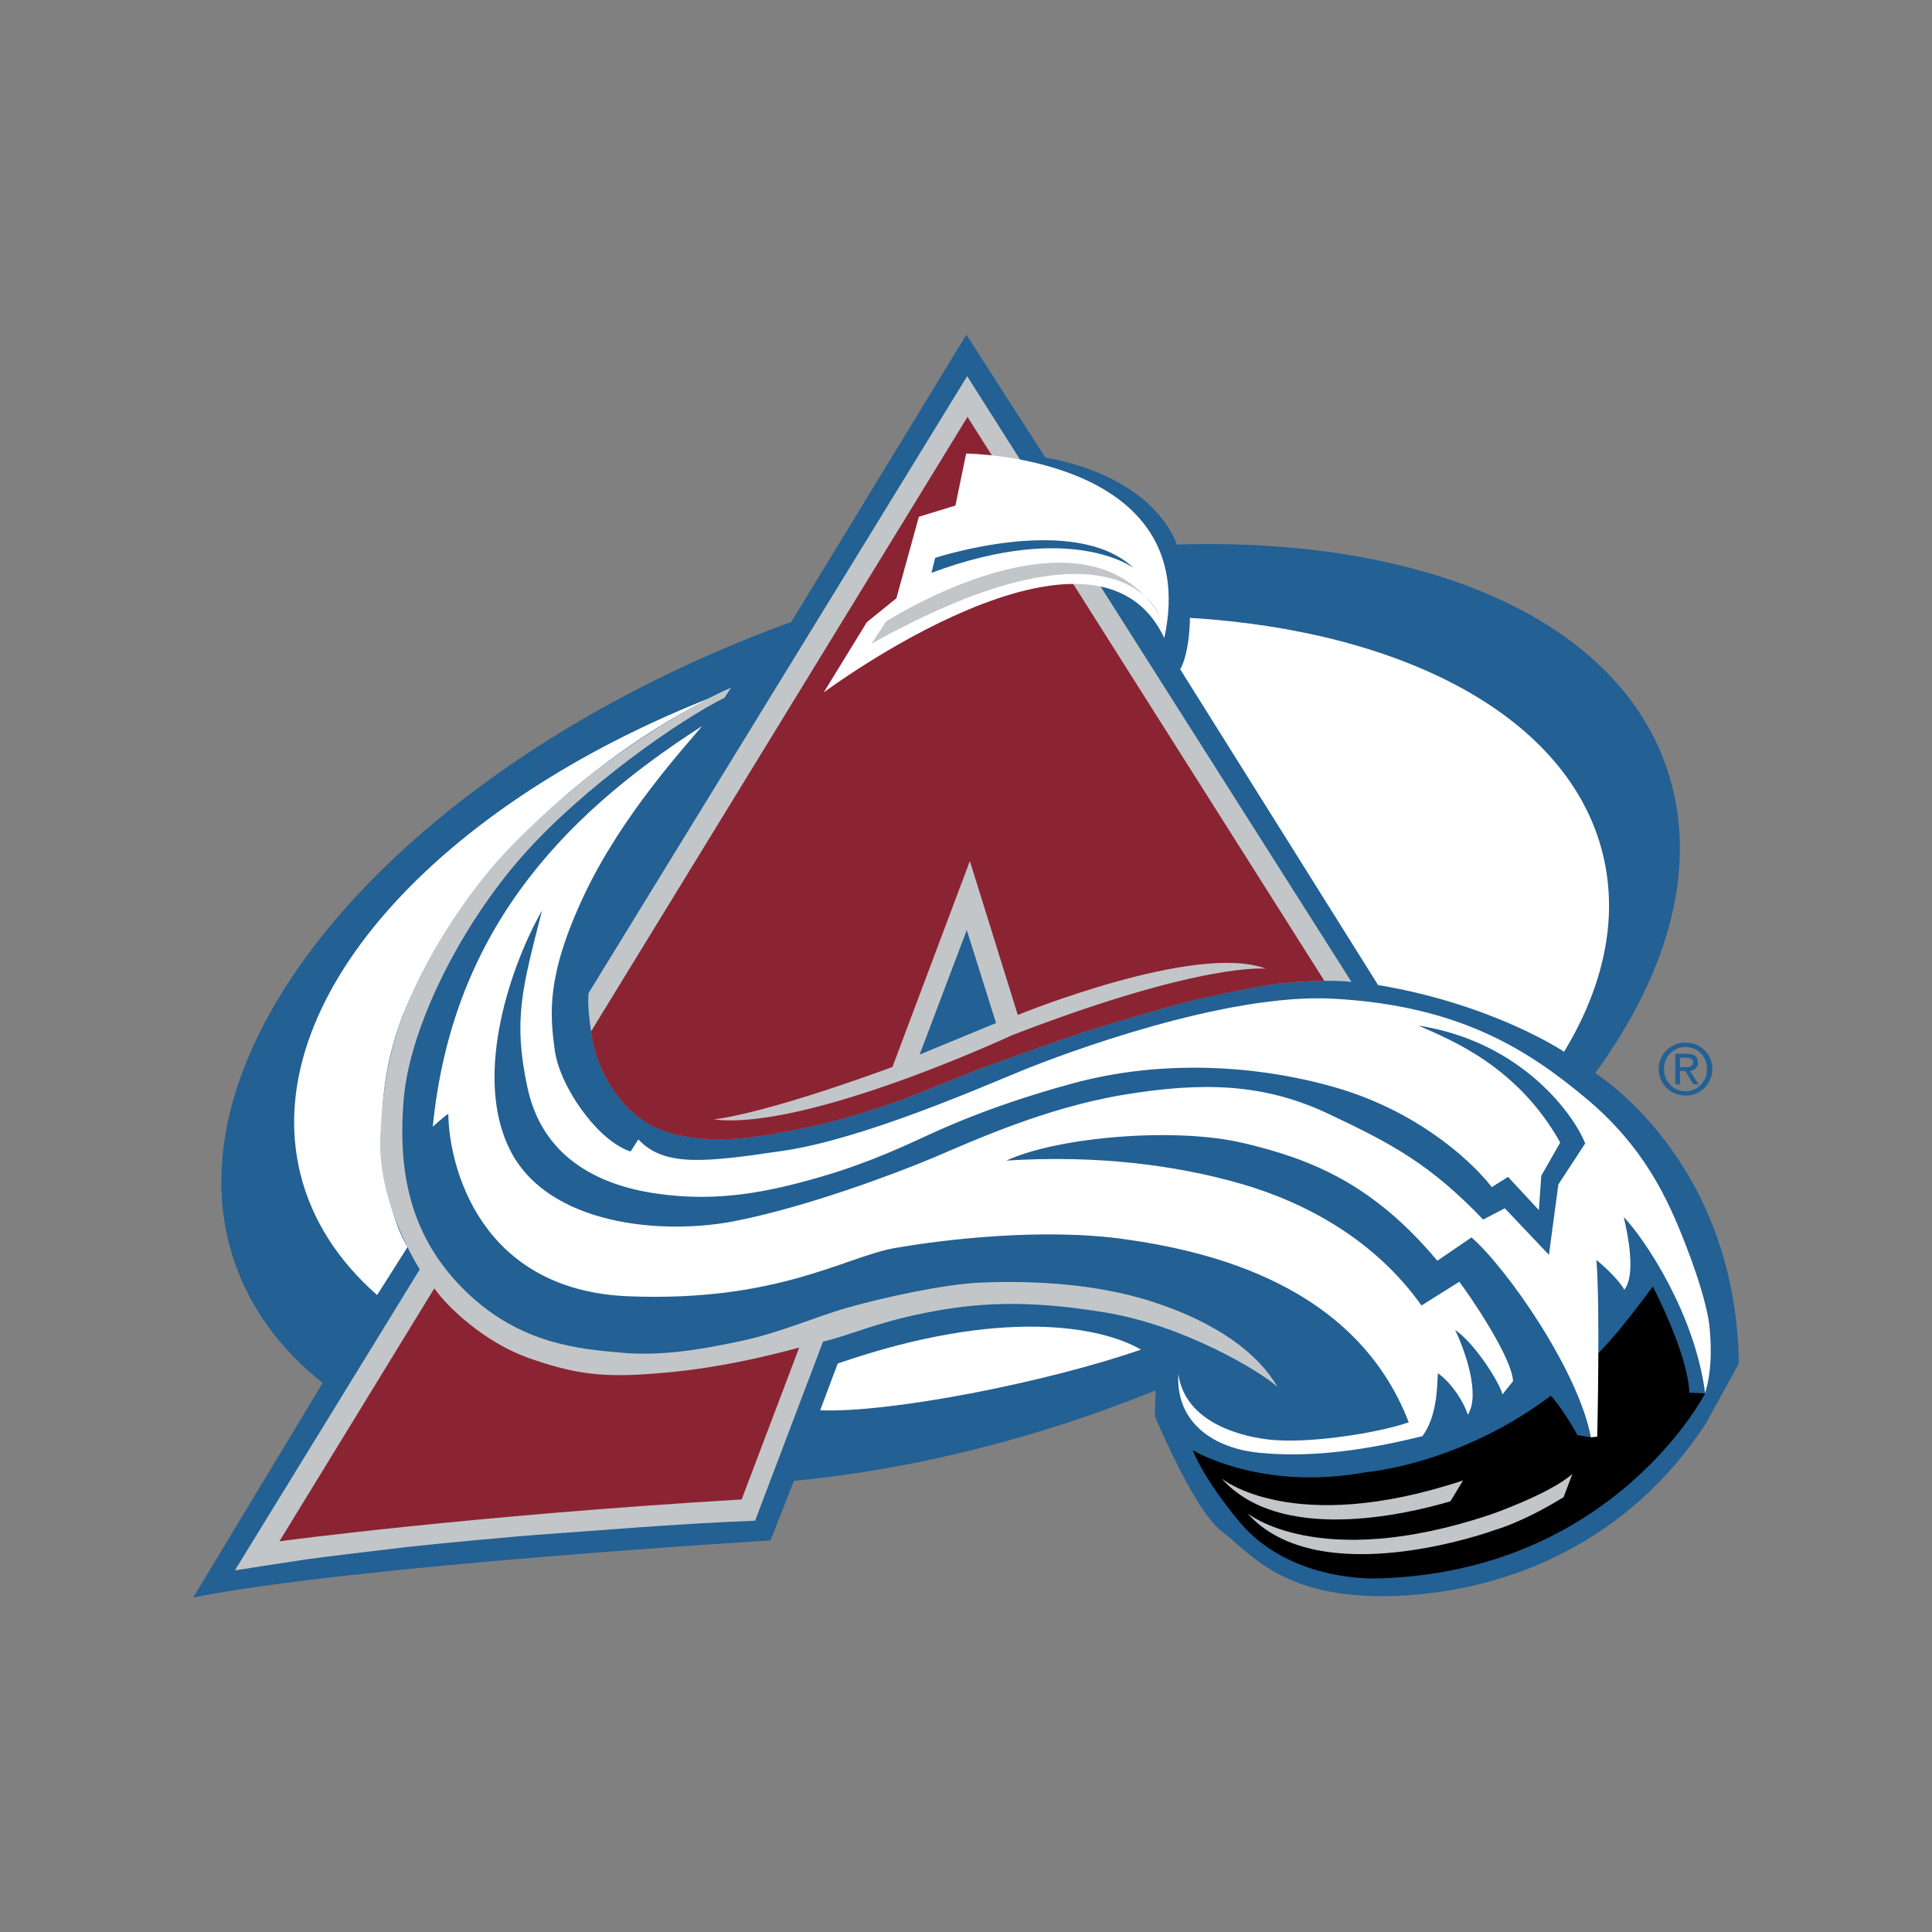
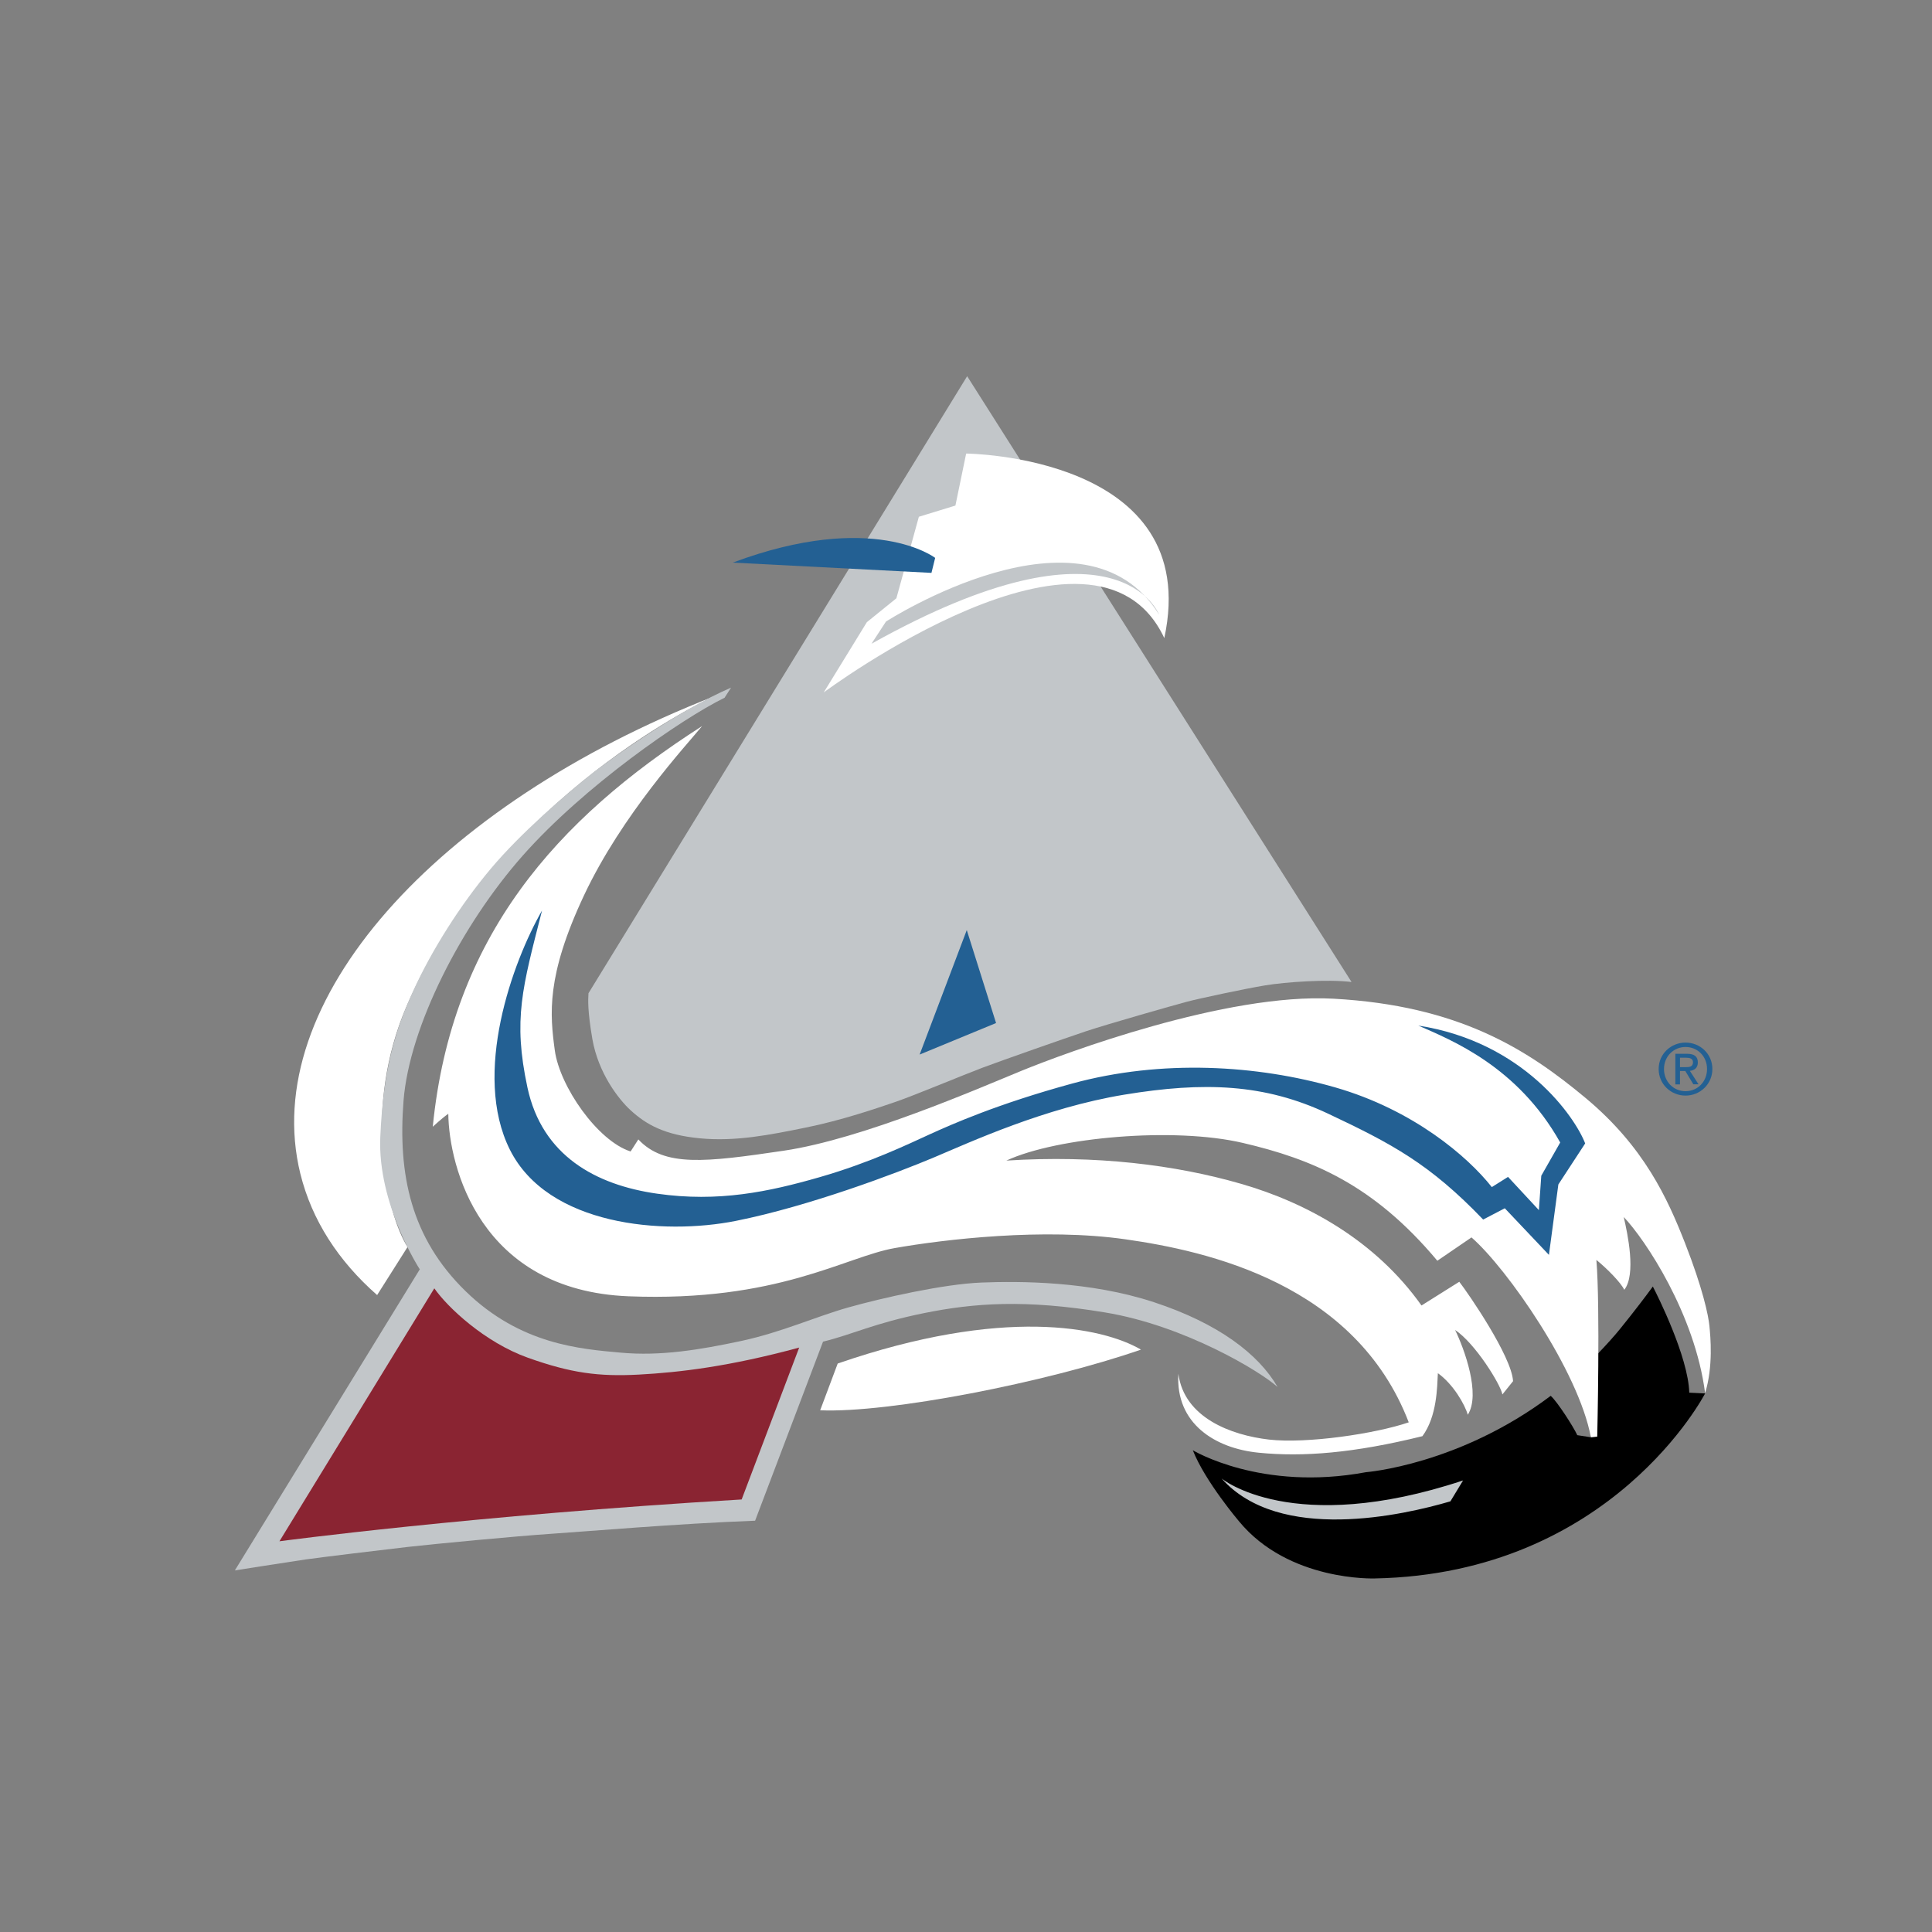
<svg xmlns="http://www.w3.org/2000/svg" viewBox="0 0 250 250" id="Layer_1">
  <rect x="0" y="0" width="250" height="250" fill="#808080" stroke="none" />
  <defs>
    <style>
      .cls-1 {
        fill: #fff;
      }

      .cls-2 {
        fill: #c2c6c9;
      }

      .cls-3 {
        fill: #236093;
      }

      .cls-4 {
        fill: #8a2432;
      }
    </style>
  </defs>
  <g id="Avalanche">
-     <path d="M224.9,176.63l-4.16,7.56c-9.83,15.13-25.34,21.75-40.09,22.32-14.75.57-18.91-5.67-22.51-8.32-3.59-2.65-8.7-14.94-8.7-14.94l.1-3.34c-2.8,1.14-5.67,2.21-8.6,3.23-13.06,4.52-26,7.31-38.21,8.48l-3.03,7.71s-53.71,3.22-74.7,7.38l16.76-27.76c-5.35-4.24-9.26-9.44-11.38-15.55-9.73-28.11,22.37-64.85,72.01-82.92l22.66-37.17,10.21,15.89c14.56,2.65,17.02,11.27,17.02,11.27,31.5-1,56.61,9.32,63.36,28.81,4.26,12.3.5,26.26-9.23,39.58,0,0,18.11,11.12,18.59,37.32l-.1.48Z" class="cls-3" />
-     <path d="M178.32,127.46l-25.6-40.85c1.26-2.27,1.26-6.66,1.26-6.66,27.82,1.71,49.09,12.87,53.43,30.59,2.04,8.33.1,17.11-5.02,25.56,0,0-9.07-6.12-24.07-8.64Z" class="cls-1" />
    <path d="M213.88,166.47c-2.09,2.86-4.26,5.51-4.26,5.51-.63.79-1.78,2.07-2.87,3.2l-.9,10.8-1.75-.27c-.47-1.04-2.59-4.35-3.44-5.09-11.9,8.96-23.9,9.88-23.9,9.88-13.58,2.53-22.41-2.84-22.41-2.84,1.59,4.04,5.98,9.2,5.98,9.2,6.44,7.82,17.57,7.39,17.57,7.39,30.72-.6,42.74-23.94,42.74-23.94l-2.05-.1c-.13-4.66-4.14-12.63-4.72-13.75Z" />
    <path d="M187.69,194.27c-6.05,1.78-22.13,5.46-29.61-2.95,0,0,9.14,7.58,31.24.25l-1.63,2.69Z" class="cls-2" />
-     <path d="M192.68,196.05c-22.12,7.34-31.27-.24-31.27-.24,9.32,10.47,31.98,2.19,31.98,2.19,3.45-1.06,6.95-3.04,8.94-4.27l1.14-3.01c-2.91,2.61-10.8,5.34-10.8,5.34Z" class="cls-2" />
    <path d="M90.81,93.98c-18.79,12.04-32.37,27.23-34.81,51.82,0,0,1.17-1.09,2.01-1.68.08,6.79,4.06,22.87,23.35,23.62,19.29.76,27.99-5.11,34.42-6.24,6.43-1.13,19.29-2.65,29.88-1.13,10.59,1.51,29.75,5.76,36.63,23.68-4.29,1.47-13.17,2.79-18.09,2.23-4.92-.57-10.97-2.84-11.72-8.51-.38,6.43,4.73,9.65,10.4,10.21,5.68.57,12.28.06,21.18-2.14,1.9-2.59,1.9-6.35,2-8.15,1.98,1.41,3.5,4.06,3.87,5.38,1.7-2.65-.44-8.51-1.64-10.97,2.58,1.7,5.88,7.03,6.12,8.34l1.38-1.72c-.19-3.22-5.78-11.34-6.96-12.86l-4.89,3.07c-5.93-8.37-14.82-13.29-23.33-15.74-8.51-2.46-18.8-3.75-30.39-3.01,6.57-3.04,21.69-4.37,30.59-2.29,8.89,2.08,16.89,5.34,25.18,15.25l4.42-3.02c4.63,4.04,13.86,17.31,15.45,25.87l.82-.09s.4-16.82-.11-22.87c1.39,1.13,3.18,2.95,3.61,3.87,1.56-1.98.43-7.27-.07-9.42,2.77,2.9,9.21,12.55,10.53,22.79,1.07-3.5.69-7.28.56-8.67-.13-1.39-.88-4.92-3.15-10.72-2.27-5.8-5.3-12.48-12.86-18.79-7.56-6.3-16.38-11.97-32.66-12.86-13.87-.76-34.8,7.06-40.35,9.33-5.55,2.27-20.55,8.83-30.76,10.34-10.21,1.51-15.44,2.13-18.82-1.46l-1,1.56c-4.27-1.36-9.18-8.42-9.81-13.09-.63-4.66-1.14-9.58,3.78-20.05,4.92-10.46,13.24-19.42,15.26-21.88Z" class="cls-1" />
    <path d="M70.13,117.84c-3.78,6.59-9.07,21.09-4.15,30.93,4.92,9.83,19.8,11.1,29.25,9.21,9.46-1.89,20.81-6.18,25.6-8.2,4.79-2.02,14.34-6.43,24.65-8.13,10.31-1.7,18.16-1.42,26.38,2.46,8.23,3.88,13.16,6.5,20.06,13.7l2.8-1.46,5.71,6.03,1.22-9.11,3.47-5.31c-1.29-3.37-7.94-13.13-21.59-15.25,4.22,1.85,12.83,5.25,18.36,15.13l-2.45,4.3-.31,4.45-3.99-4.3-2.1,1.32c-3.11-3.95-10.17-10-20.26-12.9-10.09-2.9-22.45-3.67-34.04-.5-9.71,2.65-15.63,5.3-18.41,6.56-2.77,1.26-7.69,3.66-14.25,5.55-6.56,1.89-13.11,3.28-21.06,2.14-7.94-1.13-14.88-4.92-16.77-13.74-1.89-8.83-.65-12.94,1.88-22.86Z" class="cls-3" />
    <path d="M108.4,176.44l-2.27,6.05c8.89.38,29.22-3.59,41.51-7.85-5.01-2.93-17.87-5.58-39.24,1.8Z" class="cls-1" />
    <path d="M76.14,128.54l49.01-79.86,49.74,78.39c-3.12-.38-8.54,0-11.19.44-2.65.44-8.58,1.7-10.21,2.14-1.64.44-10.09,2.84-12.92,3.78-2.84.95-10.9,3.78-13.43,4.73-2.52.95-8.83,3.59-11.22,4.41-2.4.82-7,2.4-11.66,3.34-4.67.95-9.08,1.83-13.68,1.39-4.6-.44-6.98-1.79-9.01-3.66-1.51-1.39-4.15-4.76-4.92-9.2-.63-3.66-.55-5.08-.5-5.91Z" class="cls-2" />
-     <path d="M125.19,53.94l46.19,72.99c-2.78.02-5.88.29-7.69.6-2.65.44-8.58,1.7-10.21,2.14-1.64.44-10.09,2.84-12.92,3.78-2.84.95-10.9,3.78-13.43,4.73-2.52.95-8.83,3.59-11.22,4.41-2.4.82-7,2.4-11.66,3.34-4.67.95-9.08,1.83-13.68,1.39-4.6-.44-6.98-1.79-9.01-3.66-1.51-1.39-4.15-4.76-4.92-9.2-.06-.35-.11-.68-.16-.99l48.72-79.53ZM92.31,144.85c11.99,1.52,38.66-10.9,38.66-10.9,24.66-9.52,32.83-8.6,32.83-8.6-9.06-3.44-32.1,5.98-32.1,5.98l-6.2-19.91-10.02,26.65c-17.41,6.37-23.16,6.78-23.16,6.78Z" class="cls-4" />
    <polygon points="119 136.46 128.89 132.38 125.1 120.35 119 136.46" class="cls-3" />
    <path d="M48.8,167.58c-5.01-4.4-8.45-9.68-9.94-15.72-5.46-22.26,17.57-47.69,53.46-61.72,0,0-27.87,12.61-39.72,40.09-5.56,12.9-2.77,26.48.13,31.14l-3.93,6.21Z" class="cls-1" />
    <path d="M93.75,90.3l.85-1.32c-6.62,2.84-15.6,9.17-18.53,11.54-2.93,2.36-8.61,7.19-12.58,11.91-3.97,4.73-7.66,10.59-10.02,15.79-2.37,5.2-3.88,10.21-4.26,18.91-.38,8.7,5.11,17.12,5.11,17.12l-23.93,38.96s7.19-1.13,9.17-1.42c1.99-.28,9.83-1.23,13.14-1.61,3.31-.38,14.28-1.42,18.53-1.7,4.26-.28,16.45-1.33,26.48-1.7l8.79-23.17c3.88-.95,6.52-2.36,13.05-3.69,6.52-1.32,13.14-1.8,23.45-.09,10.31,1.7,20.14,7.66,22.32,9.65-2.46-4.26-7.66-8.23-15.98-10.97-8.32-2.74-17.4-2.74-22.32-2.55-4.92.19-12.86,1.99-17.21,3.21-4.35,1.23-8.61,3.21-13.9,4.35-5.3,1.13-10.4,1.99-15.6,1.51-5.2-.47-12.96-1.04-20.05-7.94-7.09-6.9-8.79-15.13-8.04-24.68.76-9.55,7.47-22.7,15.41-31.68,7.94-8.98,20.52-17.68,26.1-20.43Z" class="cls-2" />
    <path d="M103.42,174.36l-7.45,19.67c-34.9,2.07-59.81,5.41-59.81,5.41l20.04-32.73c1.71,2.46,6.53,6.99,12.11,8.98,5.58,1.99,9.17,2.46,14.38,2.18,5.2-.28,11.69-1.04,20.74-3.5Z" class="cls-4" />
    <path d="M150.66,82.57c5.09-23.64-25.64-23.88-25.64-23.88l-1.39,6.73-4.73,1.45-2.91,10.55-3.82,3.09-5.58,9.09s35.1-26.19,44.07-7.03Z" class="cls-1" />
-     <path d="M120.53,74.13l.48-1.94s18.06-5.94,25.7,1.33c0,0-8-6.18-26.19.61Z" class="cls-3" />
+     <path d="M120.53,74.13l.48-1.94c0,0-8-6.18-26.19.61Z" class="cls-3" />
    <path d="M114.66,80.42s25.64-16.52,35.33-.88c0,0-5.33-14.06-37.22,3.76l1.88-2.88Z" class="cls-2" />
    <path d="M214.63,138.33c0-1.97,1.6-3.42,3.48-3.42s3.47,1.45,3.47,3.42-1.6,3.44-3.47,3.44-3.48-1.45-3.48-3.44ZM218.11,141.2c1.55,0,2.78-1.22,2.78-2.87s-1.23-2.85-2.78-2.85-2.79,1.22-2.79,2.85,1.22,2.87,2.79,2.87ZM217.39,140.32h-.6v-3.96h1.51c.93,0,1.4.34,1.4,1.12,0,.71-.45,1.02-1.03,1.09l1.12,1.74h-.67l-1.04-1.72h-.69v1.72ZM218.11,138.09c.51,0,.96-.04.96-.64,0-.49-.45-.58-.86-.58h-.82v1.22h.72Z" class="cls-3" />
  </g>
</svg>